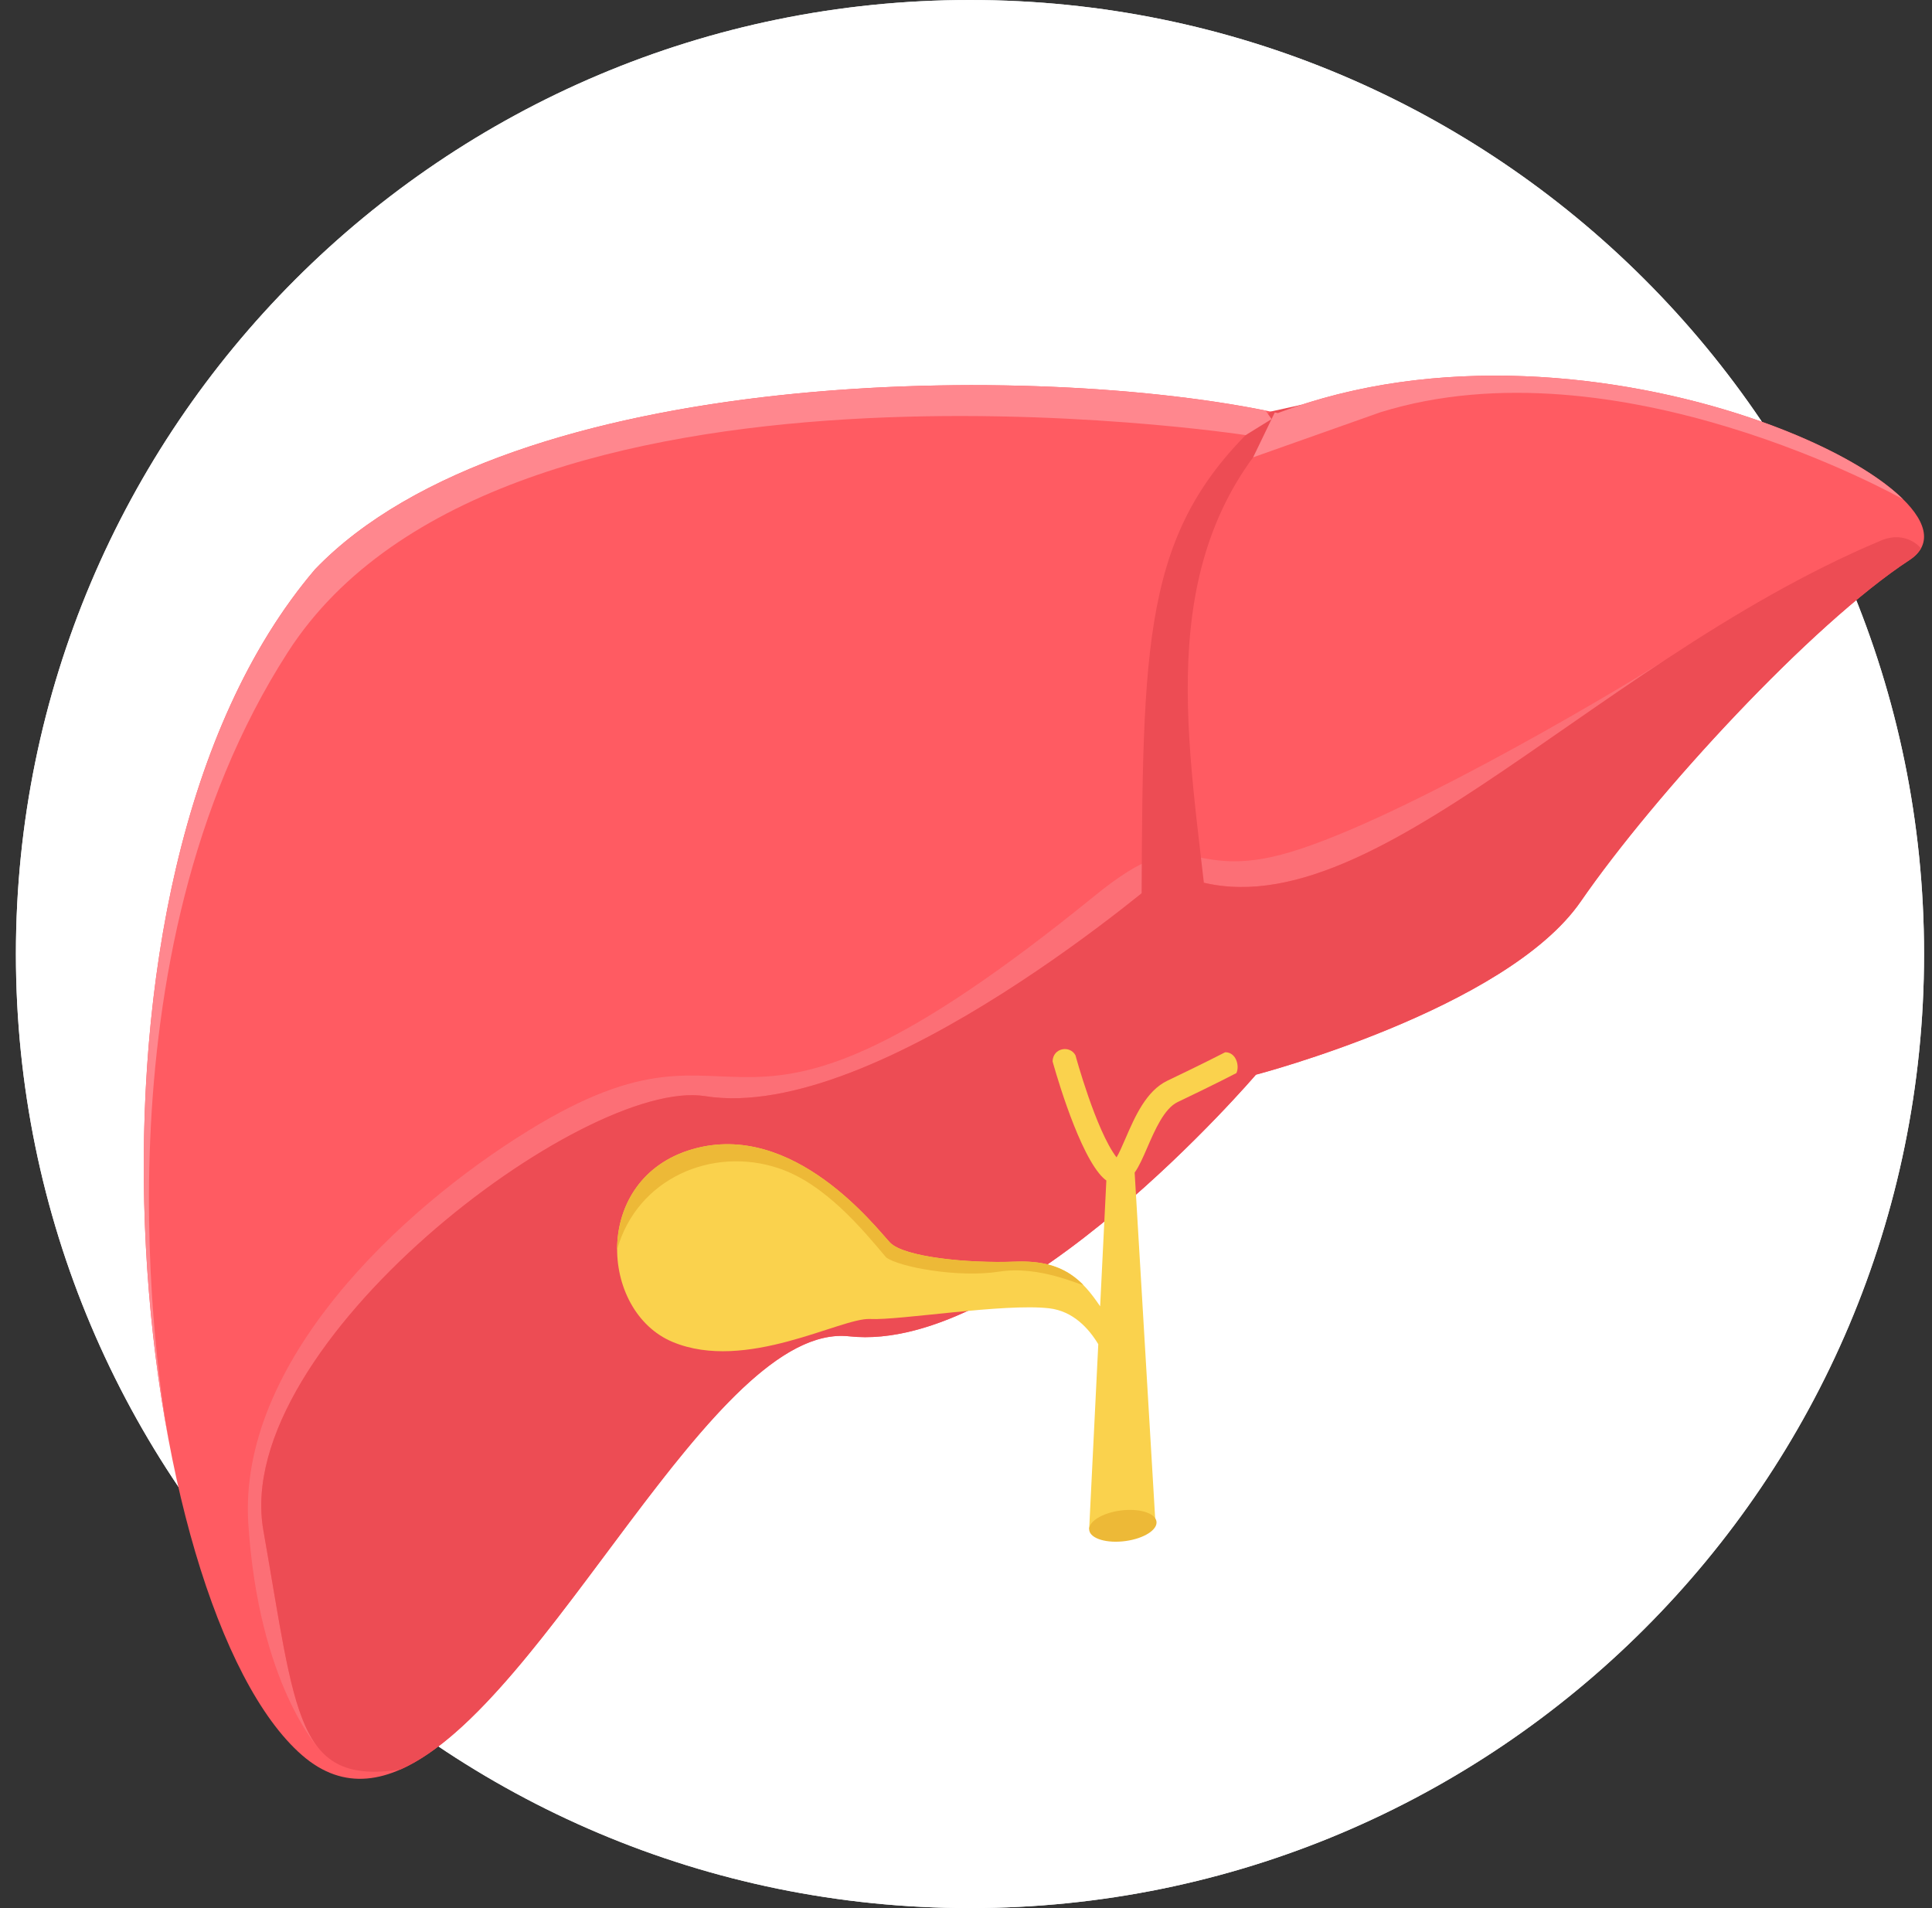
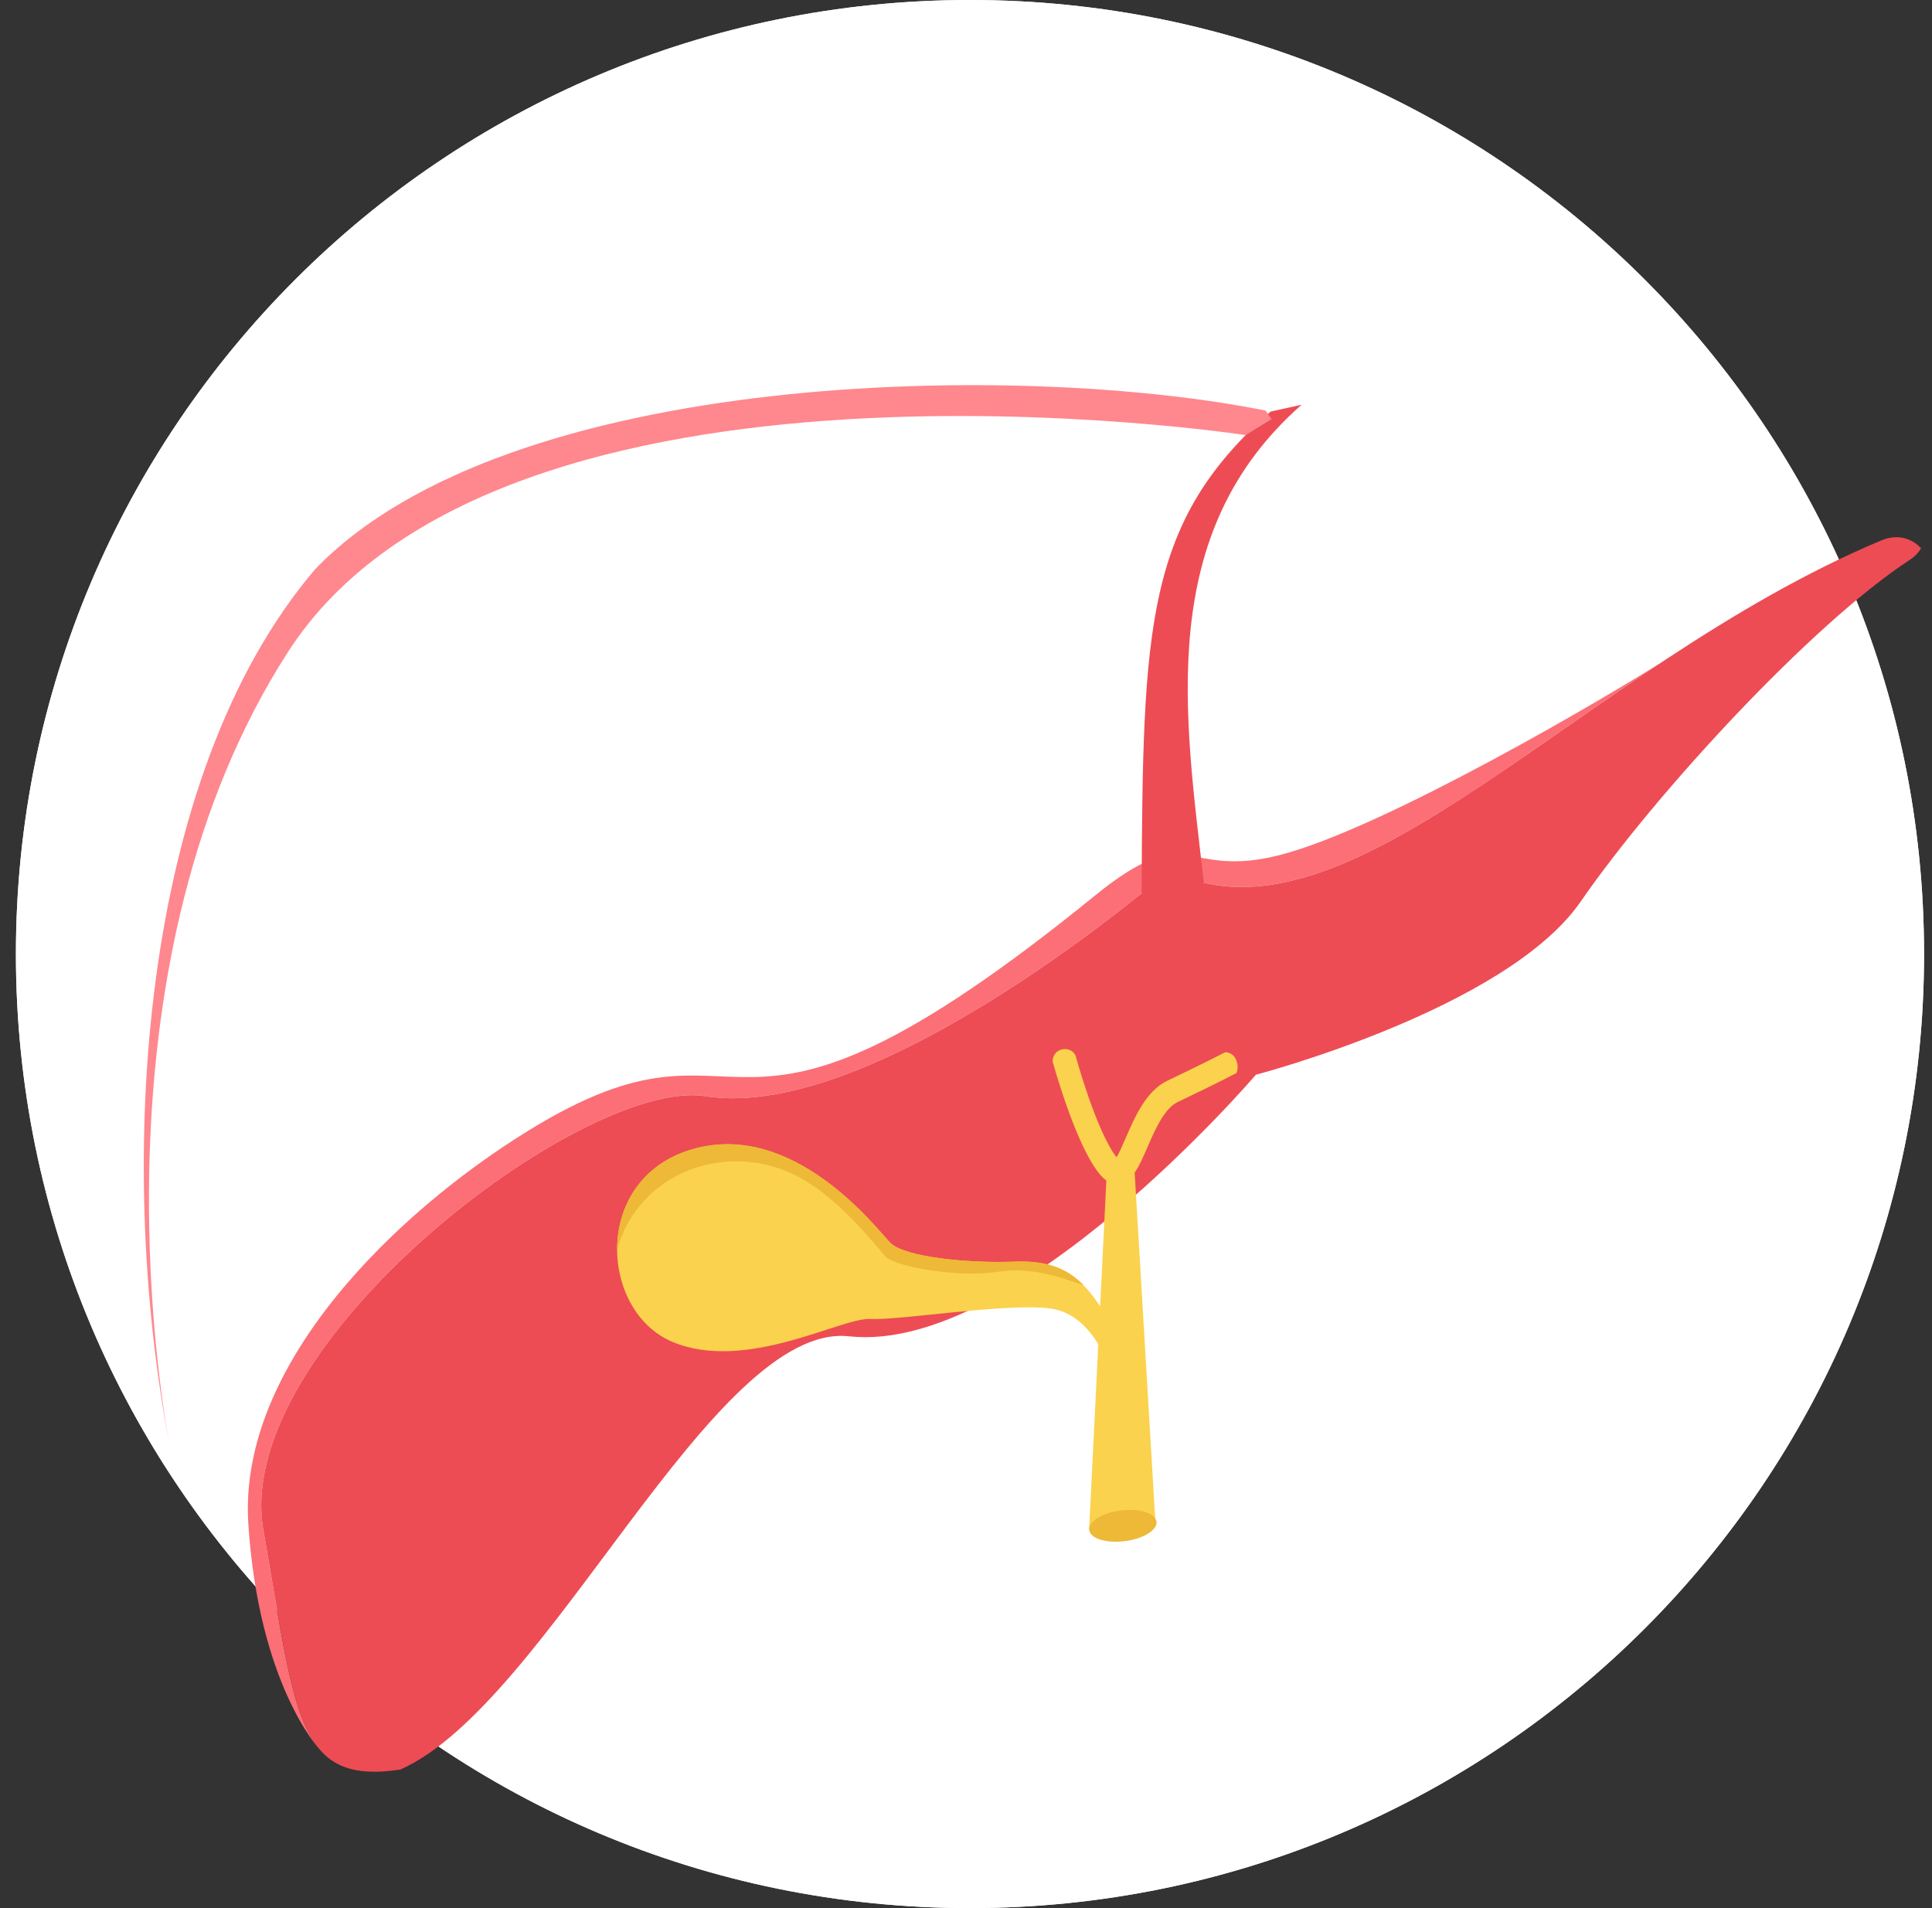
<svg xmlns="http://www.w3.org/2000/svg" width="81" height="80" viewBox="0 0 81 80" fill="none">
  <rect x="0" y="0" width="81" height="80" fill="#333333" stroke="none" />
  <g clip-path="url(#clip0_392_2213)">
    <path d="M40.667 80C62.758 80 80.667 62.092 80.667 40C80.667 17.909 62.758 0 40.667 0C18.575 0 0.667 17.909 0.667 40C0.667 62.092 18.575 80 40.667 80Z" fill="#ECF0F1" />
    <path d="M40.667 80C62.758 80 80.667 62.092 80.667 40C80.667 17.909 62.758 0 40.667 0C18.575 0 0.667 17.909 0.667 40C0.667 62.092 18.575 80 40.667 80Z" fill="white" />
-     <path d="M53.574 17.32C43.535 15.141 21.433 15.311 13.207 23.871C1.977 37.064 5.602 67.437 12.661 73.587C19.72 79.737 28.581 55.255 35.603 56.026C42.626 56.797 52.654 45.057 52.654 45.057C52.654 45.057 63.152 42.316 66.272 37.797C69.392 33.278 75.955 26.164 80.053 23.482C84.151 20.8 66.866 12.264 53.574 17.32L53.574 17.32Z" fill="#FF5B62" />
    <path d="M69.793 27.681C67.341 29.245 58.029 34.718 53.684 35.841C49.59 36.898 49.925 34.283 45.904 37.551C29.687 50.731 31.953 41.371 22.171 47.392C16.699 50.758 9.977 57.163 10.411 63.884C10.846 70.603 13.365 73.304 13.365 73.304L13.364 73.302C12.215 71.904 11.885 68.96 11.042 64.161C9.674 56.375 24.494 45.15 29.562 45.957C36.822 47.115 49.029 36.487 49.029 36.487C49.135 36.54 49.243 36.589 49.35 36.636L49.441 36.674C49.523 36.708 49.607 36.74 49.689 36.771L49.775 36.803C49.993 36.88 50.212 36.946 50.434 36.999L50.527 37.021C50.612 37.04 50.696 37.057 50.781 37.073L50.871 37.09C50.983 37.108 51.094 37.126 51.206 37.139L51.231 37.142C51.334 37.153 51.437 37.163 51.54 37.17L51.648 37.176C51.731 37.181 51.815 37.184 51.898 37.186L51.995 37.188C52.108 37.189 52.221 37.188 52.334 37.184L52.387 37.181C52.486 37.177 52.586 37.17 52.686 37.163L52.784 37.154C52.875 37.146 52.966 37.136 53.058 37.125L53.142 37.114C53.258 37.099 53.376 37.081 53.493 37.061L53.558 37.049C53.656 37.032 53.754 37.013 53.852 36.992L53.959 36.969C54.051 36.949 54.143 36.928 54.235 36.905L54.326 36.882C54.445 36.852 54.565 36.819 54.684 36.784L54.752 36.764C54.851 36.735 54.95 36.704 55.049 36.673L55.168 36.633C55.255 36.604 55.343 36.575 55.429 36.544L55.542 36.504C55.664 36.46 55.786 36.415 55.908 36.367L55.966 36.343C56.071 36.302 56.176 36.26 56.281 36.216L56.395 36.168C56.5 36.123 56.605 36.078 56.709 36.031L56.768 36.005C56.895 35.948 57.024 35.889 57.153 35.827L57.244 35.783C57.341 35.737 57.438 35.69 57.535 35.642L57.666 35.576C57.772 35.522 57.878 35.468 57.985 35.412L58.039 35.385C58.172 35.315 58.306 35.244 58.44 35.171L58.513 35.13C58.627 35.068 58.74 35.005 58.855 34.941L58.933 34.897C59.05 34.83 59.168 34.763 59.286 34.694L59.349 34.657C59.487 34.578 59.625 34.495 59.763 34.413L59.812 34.383C59.929 34.313 60.045 34.243 60.162 34.172L60.277 34.101L60.643 33.873L60.679 33.851C60.824 33.76 60.97 33.667 61.116 33.574L61.146 33.555L61.559 33.288L61.606 33.257L62.037 32.974L62.043 32.97L62.077 32.948C64.493 31.349 67.06 29.481 69.792 27.68H69.794V27.681H69.793Z" fill="#FC6F76" />
    <path d="M80.559 22.948L80.528 22.979C80.528 22.979 79.924 22.217 78.859 22.664C66.234 27.964 56.587 40.242 49.029 36.488C49.029 36.488 36.822 47.115 29.562 45.958C24.495 45.15 9.674 56.375 11.042 64.162C12.41 71.947 12.427 74.853 16.783 74.191C22.967 71.469 29.892 55.4 35.603 56.027C42.626 56.798 52.654 45.059 52.654 45.059C52.654 45.059 63.152 42.317 66.272 37.798C69.393 33.279 75.955 26.165 80.053 23.483C80.296 23.324 80.461 23.144 80.559 22.948H80.558L80.559 22.948Z" fill="#ED4C54" />
    <path d="M54.572 16.968C48.426 22.369 49.67 29.979 50.473 37.01L47.863 37.453C47.911 26.192 48.03 21.879 53.269 17.256L54.572 16.968V16.968Z" fill="#ED4C54" />
-     <path d="M79.787 20.933C79.598 20.827 67.79 14.206 57.873 17.285L52.538 19.174L53.446 17.293L53.573 17.32C63.802 13.43 76.392 17.588 79.787 20.933V20.933Z" fill="#FF878E" />
    <path d="M53.06 17.214L53.311 17.572L52.226 18.243C52.226 18.243 21.018 13.445 12.074 27.334C3.785 40.206 6.624 57.926 7.084 60.454C4.859 48.69 5.813 32.557 13.207 23.872C21.296 15.455 42.802 15.15 53.061 17.214H53.06Z" fill="#FF878E" />
    <path d="M48.434 63.711L47.571 49.163C47.762 48.895 47.922 48.524 48.1 48.114C48.421 47.374 48.811 46.473 49.376 46.204C50.903 45.477 51.835 44.992 51.837 44.99C51.98 44.683 51.821 44.113 51.367 44.117C51.365 44.118 50.481 44.577 48.949 45.307C48.053 45.733 47.58 46.825 47.191 47.722C47.048 48.053 46.918 48.352 46.812 48.525C45.944 47.393 45.092 44.255 45.09 44.246C44.865 43.818 44.149 43.922 44.13 44.498C44.133 44.508 45.07 47.955 46.083 49.2C46.185 49.326 46.285 49.423 46.384 49.494L46.124 54.769C45.374 53.663 44.582 52.818 42.572 52.896C40.562 52.974 37.889 52.703 37.312 52.094C36.734 51.485 33.27 46.961 29.036 48.181C24.802 49.4 25.123 54.98 28.202 56.264C31.281 57.547 35.259 55.237 36.478 55.301C37.698 55.365 42.084 54.635 43.984 54.852C44.988 54.967 45.648 55.696 46.046 56.358L45.664 64.111L48.434 63.711Z" fill="#FAD24D" />
    <path d="M45.411 53.867C44.793 53.241 43.983 52.841 42.572 52.895C40.561 52.974 37.889 52.703 37.311 52.093C36.734 51.484 33.27 46.961 29.036 48.18C26.84 48.813 25.869 50.619 25.874 52.391C26.695 49.423 29.846 48.041 32.65 48.982C34.584 49.632 36.157 51.535 37.156 52.722C37.712 53.126 40.171 53.582 41.891 53.315C43.603 53.048 45.305 53.903 45.411 53.867L45.411 53.867Z" fill="#EDB937" />
    <path d="M46.962 63.333C47.739 63.227 48.421 63.426 48.484 63.779C48.548 64.132 47.969 64.504 47.191 64.61C46.414 64.717 45.732 64.518 45.668 64.165C45.605 63.812 46.184 63.44 46.962 63.333Z" fill="#EDB937" />
  </g>
  <defs>
    <clipPath id="clip0_392_2213">
      <rect width="80" height="80" fill="white" transform="translate(0.667)" />
    </clipPath>
  </defs>
</svg>